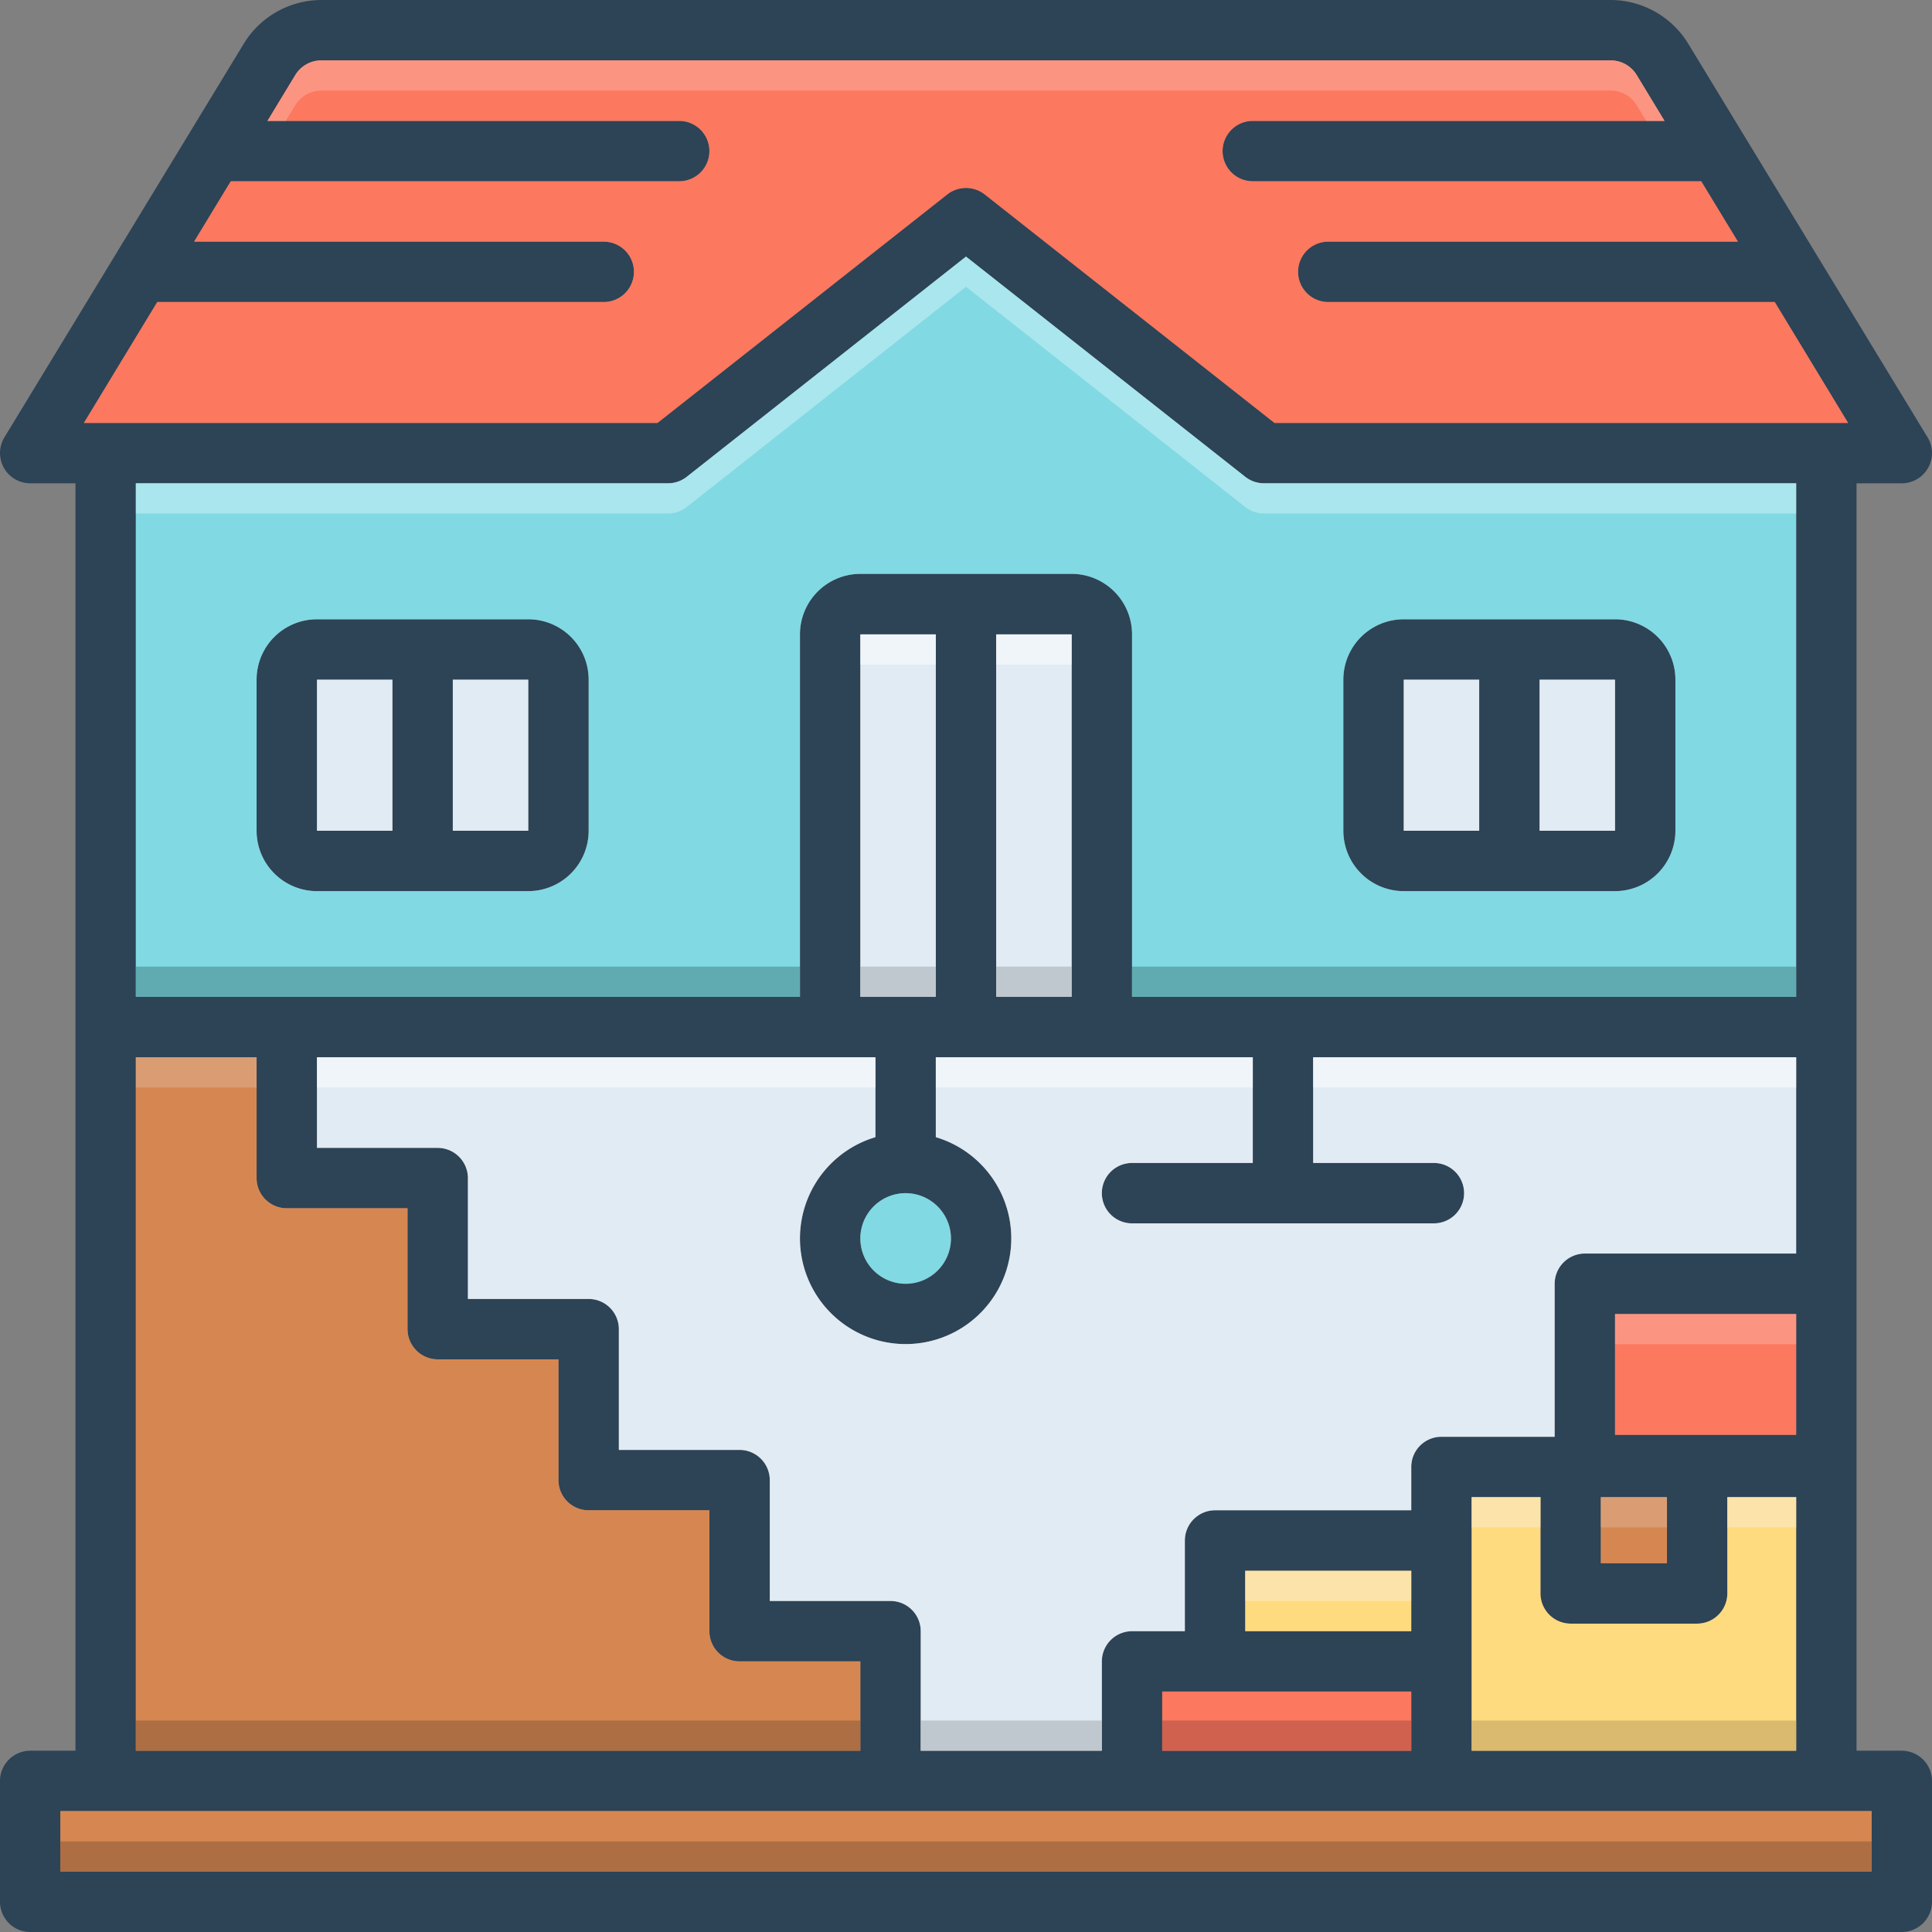
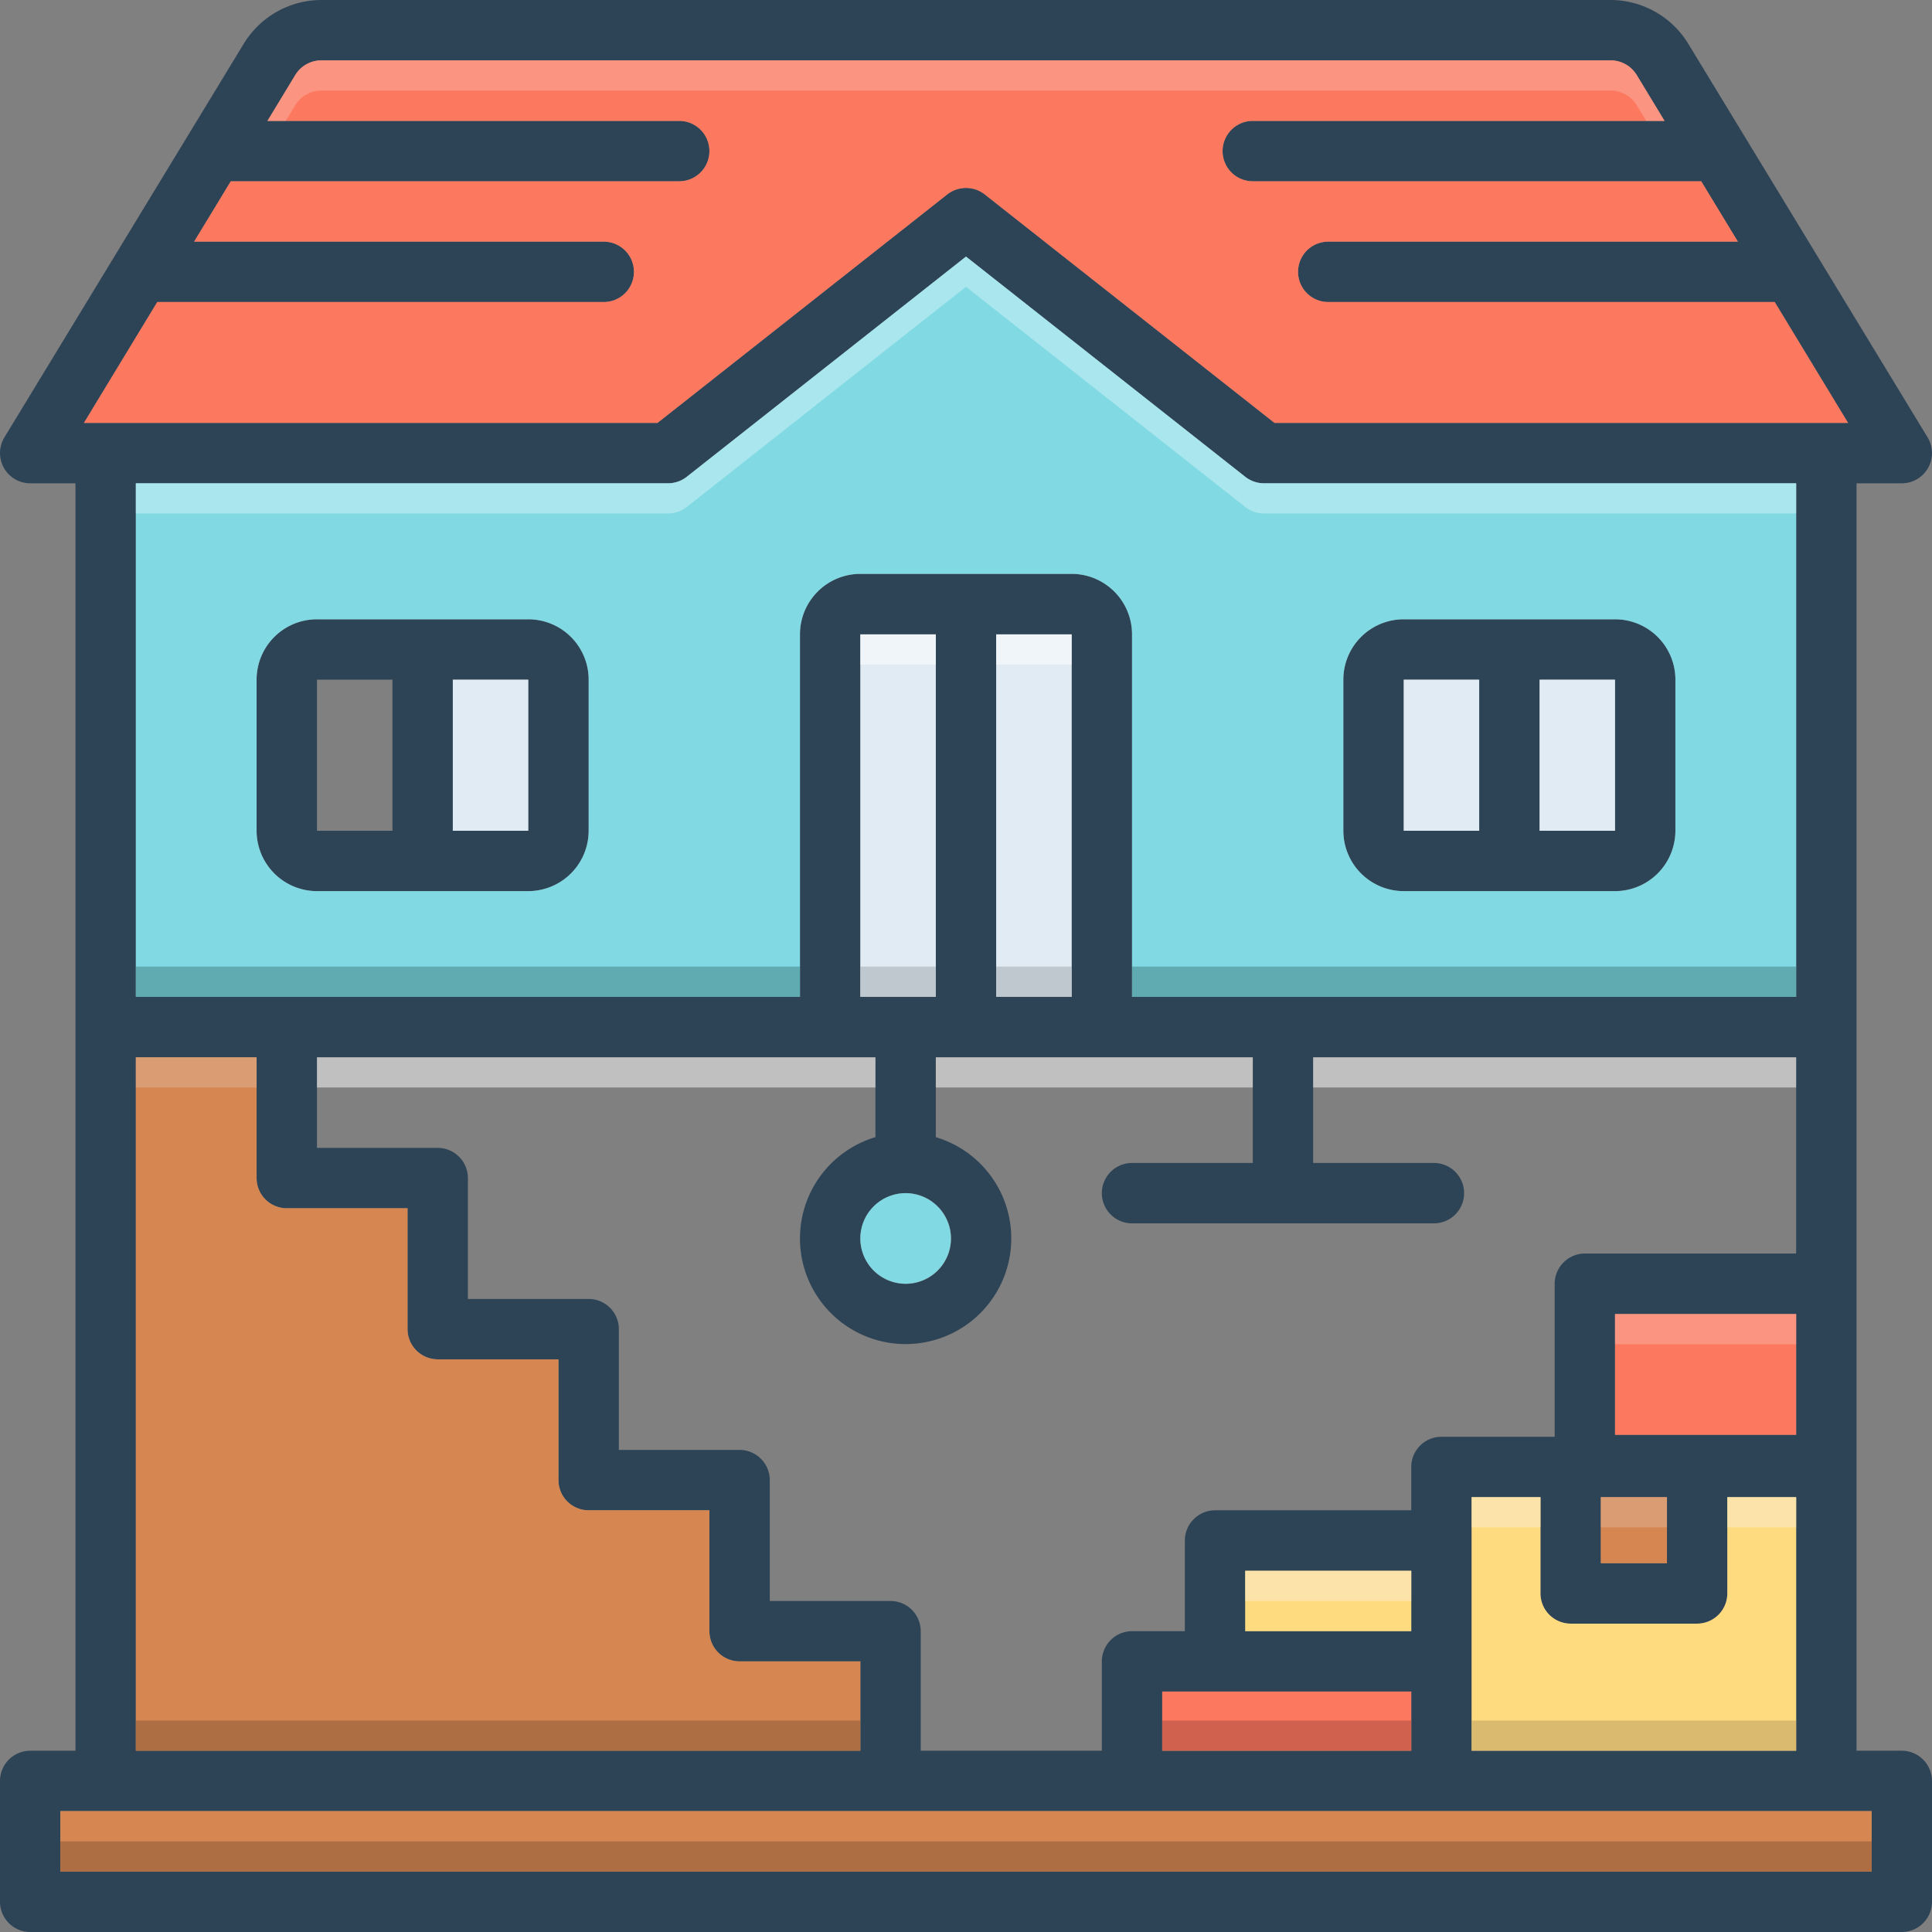
<svg xmlns="http://www.w3.org/2000/svg" id="Layer_1" viewBox="0 0 128 128" data-name="Layer 1">
  <rect x="0" y="0" width="128" height="128" fill="#808080" stroke="none" />
  <path d="m35 41.03h-14a3.999 3.999 0 0 0 -4 4v10.01a4.005 4.005 0 0 0 4 4h14a4.005 4.005 0 0 0 4-4v-10.01a3.999 3.999 0 0 0 -4-4zm-9 14.01h-5v-10.01h5zm9 0h-5v-10.01h5z" fill="#2d4356" />
  <path d="m107 41.03h-14a3.999 3.999 0 0 0 -4 4v10.01a4.005 4.005 0 0 0 4 4h14a4.005 4.005 0 0 0 4-4v-10.01a3.999 3.999 0 0 0 -4-4zm-9 14.01h-5v-10.01h5zm9 0h-5v-10.01h5z" fill="#2d4356" />
  <path d="m126 115.99h-3v-83.97h3a2.004 2.004 0 0 0 1.71-3.04l-15.87-26.1a6.039 6.039 0 0 0 -5.12-2.88h-85.44a6.039 6.039 0 0 0 -5.12 2.88l-15.87 26.1a2.004 2.004 0 0 0 1.71 3.04h3v83.97h-3a2.006 2.006 0 0 0 -2 2v8.01a2.006 2.006 0 0 0 2 2h124a2.006 2.006 0 0 0 2-2v-8.01a2.006 2.006 0 0 0 -2-2zm-115.58-95.98h29.58a2 2 0 0 0 0-4h-27.14l2.43-4h29.71a2 2 0 0 0 0-4h-27.28l1.85-3.05a2.023 2.023 0 0 1 1.71-.96h85.44a2.023 2.023 0 0 1 1.71.96l1.85 3.05h-27.28a2 2 0 0 0 0 4h29.71l2.43 4h-27.14a2 2 0 0 0 0 4h29.58l4.86 8.01h-38l-19.2-15.14a2.012 2.012 0 0 0 -2.48 0l-19.2 15.14h-38zm93.64 87.56h8.38a2.006 2.006 0 0 0 2-2v-6.38h4.56v16.8h-21.5v-16.8h4.56v6.38a2.006 2.006 0 0 0 2 2zm2-4v-4.38h4.38v4.38zm.94-8.51v-8h12v8zm-2-12.01a2.008 2.008 0 0 0 -2 2.01v10.13h-7.5a1.999 1.999 0 0 0 -2 2v2.87h-13a2.008 2.008 0 0 0 -2 2.01v6h-3.5a2.006 2.006 0 0 0 -2 2v5.92h-12v-7.92a1.999 1.999 0 0 0 -2-2h-8v-8.01a2.006 2.006 0 0 0 -2-2h-8v-8a1.999 1.999 0 0 0 -2-2h-8v-8.01a2.006 2.006 0 0 0 -2-2h-8v-6h37v5.29a7 7 0 1 0 4 0v-5.29h21v7h-8a2 2 0 0 0 0 4h20a2 2 0 0 0 0-4h-8v-7h32v13zm-22.5 25.02v-4h11v4zm11 4v3.92h-16.5v-3.92zm-74.5-32.02h8v8.01a2.006 2.006 0 0 0 2 2h8v8a1.999 1.999 0 0 0 2 2h8v8.01a1.999 1.999 0 0 0 2 2h8v5.92h-48v-45.94h8v8a1.999 1.999 0 0 0 2 2zm38-14.01v-24.01h5v24.01zm3 13.01a3.005 3.005 0 1 1 -3 3 3.009 3.009 0 0 1 3-3zm6-13.01v-24.01h5v24.01zm9 0v-24.01a4.007 4.007 0 0 0 -4-4.01h-14a4.008 4.008 0 0 0 -4 4.01v24.01h-44v-34.02h35.26a2.008 2.008 0 0 0 1.24-.43l18.5-14.59 18.5 14.59a2.008 2.008 0 0 0 1.24.43h35.26v34.02zm49 57.96h-120v-4.01h120z" fill="#2d4356" />
  <path d="m122.44 28.02h-38l-19.2-15.14a2.012 2.012 0 0 0 -2.48 0l-19.2 15.14h-38l4.86-8.01h29.58a2 2 0 0 0 0-4h-27.14l2.43-4h29.71a2 2 0 0 0 0-4h-27.28l1.85-3.05a2.023 2.023 0 0 1 1.71-.96h85.44a2.023 2.023 0 0 1 1.71.96l1.85 3.05h-27.28a2 2 0 0 0 0 4h29.71l2.43 4h-27.14a2 2 0 0 0 0 4h29.58z" fill="#fc785e" />
  <path d="m57 42.03h5v24.01h-5z" fill="#e1ebf4" />
  <path d="m66 42.03h5v24.01h-5z" fill="#e1ebf4" />
  <path d="m83.74 32.02a2.008 2.008 0 0 1 -1.24-.43l-18.5-14.59-18.5 14.59a2.008 2.008 0 0 1 -1.24.43h-35.26v34.02h44v-24.01a4.008 4.008 0 0 1 4-4.01h14a4.007 4.007 0 0 1 4 4.01v24.01h44v-34.02zm-44.74 23.02a4.005 4.005 0 0 1 -4 4h-14a4.005 4.005 0 0 1 -4-4v-10.01a3.999 3.999 0 0 1 4-4h14a3.999 3.999 0 0 1 4 4zm72 0a4.005 4.005 0 0 1 -4 4h-14a4.005 4.005 0 0 1 -4-4v-10.01a3.999 3.999 0 0 1 4-4h14a3.999 3.999 0 0 1 4 4z" fill="#81d9e3" />
  <path d="m102 45.03h5v10.01h-5z" fill="#e1ebf4" />
  <path d="m93 45.03h5v10.01h-5z" fill="#e1ebf4" />
-   <path d="m21 45.03h5v10.01h-5z" fill="#e1ebf4" />
  <path d="m30 45.03h5v10.01h-5z" fill="#e1ebf4" />
  <path d="m57 110.07v5.92h-48v-45.94h8v8a1.999 1.999 0 0 0 2 2h8v8.01a2.006 2.006 0 0 0 2 2h8v8a1.999 1.999 0 0 0 2 2h8v8.01a1.999 1.999 0 0 0 2 2z" fill="#d68751" />
  <path d="m63 82.05a3 3 0 1 1 -3-3 3.011 3.011 0 0 1 3 3z" fill="#81d9e3" />
-   <path d="m119 70.05v13h-14a2.008 2.008 0 0 0 -2 2.01v10.13h-7.5a1.999 1.999 0 0 0 -2 2v2.87h-13a2.008 2.008 0 0 0 -2 2.01v6h-3.5a2.006 2.006 0 0 0 -2 2v5.92h-12v-7.92a1.999 1.999 0 0 0 -2-2h-8v-8.01a2.006 2.006 0 0 0 -2-2h-8v-8a1.999 1.999 0 0 0 -2-2h-8v-8.01a2.006 2.006 0 0 0 -2-2h-8v-6h37v5.29a7 7 0 1 0 4 0v-5.29h21v7h-8a2 2 0 0 0 0 4h20a2 2 0 0 0 0-4h-8v-7z" fill="#e1ebf4" />
  <path d="m107 87.06h12v8h-12z" fill="#fc785e" />
  <path d="m106.06 99.19h4.38v4.38h-4.38z" fill="#d68751" />
  <path d="m82.5 104.07h11v4h-11z" fill="#ffdb80" />
  <path d="m77 112.07h16.5v3.92h-16.5z" fill="#fc785e" />
  <path d="m119 99.19v16.8h-21.5v-16.8h4.56v6.38a2.006 2.006 0 0 0 2 2h8.38a2.006 2.006 0 0 0 2-2v-6.38z" fill="#ffdb80" />
  <path d="m4 119.99h120v4.01h-120z" fill="#d68751" />
  <path d="m97.5 99.19h4.56v2h-4.56z" fill="#f9edd2" opacity=".5" />
  <path d="m4 122h120v2h-120z" fill="#72492d" opacity=".4" />
  <path d="m82.5 104.07h11v2h-11z" fill="#f9edd2" opacity=".5" />
  <path d="m107 87.06h12v2h-12z" fill="#f9dbd7" opacity=".3" />
  <path d="m106.06 99.19h4.38v2h-4.38z" fill="#e5d0c3" opacity=".3" />
  <path d="m114.44 99.19h4.56v2h-4.56z" fill="#f9edd2" opacity=".5" />
  <path d="m97.5 113.99h21.5v2h-21.5z" fill="#ad9359" opacity=".45" />
  <path d="m77 113.99h16.5v2h-16.5z" fill="#a54b3f" opacity=".5" />
-   <path d="m61 113.99h12v2h-12z" fill="#9fa5aa" opacity=".5" />
  <path d="m9 113.99h48v2h-48z" fill="#72492d" opacity=".4" />
  <path d="m9 70.05h8v2h-8z" fill="#e5d0c3" opacity=".3" />
  <g fill="#fff">
    <path d="m21 70.05h37v2h-37z" opacity=".5" />
    <path d="m62 70.05h21v2h-21z" opacity=".5" />
    <path d="m87 70.05h32v2h-32z" opacity=".5" />
    <path d="m66 42.03h5v2h-5z" opacity=".5" />
    <path d="m57 42.03h5v2h-5z" opacity=".5" />
  </g>
  <path d="m9 64.04h44v2h-44z" fill="#0f423c" opacity=".3" />
  <path d="m57 64.04h5v2h-5z" fill="#9fa5aa" opacity=".5" />
  <path d="m66 64.04h5v2h-5z" fill="#9fa5aa" opacity=".5" />
  <path d="m75 64.04h44v2h-44z" fill="#0f423c" opacity=".3" />
  <path d="m119 32.02v2h-35.26a2.008 2.008 0 0 1 -1.24-.43l-18.5-14.59-18.5 14.59a2.008 2.008 0 0 1 -1.24.43h-35.26v-2h35.26a2.008 2.008 0 0 0 1.24-.43l18.5-14.59 18.5 14.59a2.008 2.008 0 0 0 1.24.43z" fill="#e8fbfc" opacity=".4" />
  <path d="m110.28 8.01h-1.21l-.64-1.05a2.023 2.023 0 0 0 -1.71-.96h-85.44a2.023 2.023 0 0 0 -1.71.96l-.64 1.05h-1.21l1.85-3.05a2.023 2.023 0 0 1 1.71-.96h85.44a2.023 2.023 0 0 1 1.71.96z" fill="#f9dbd7" opacity=".3" />
</svg>